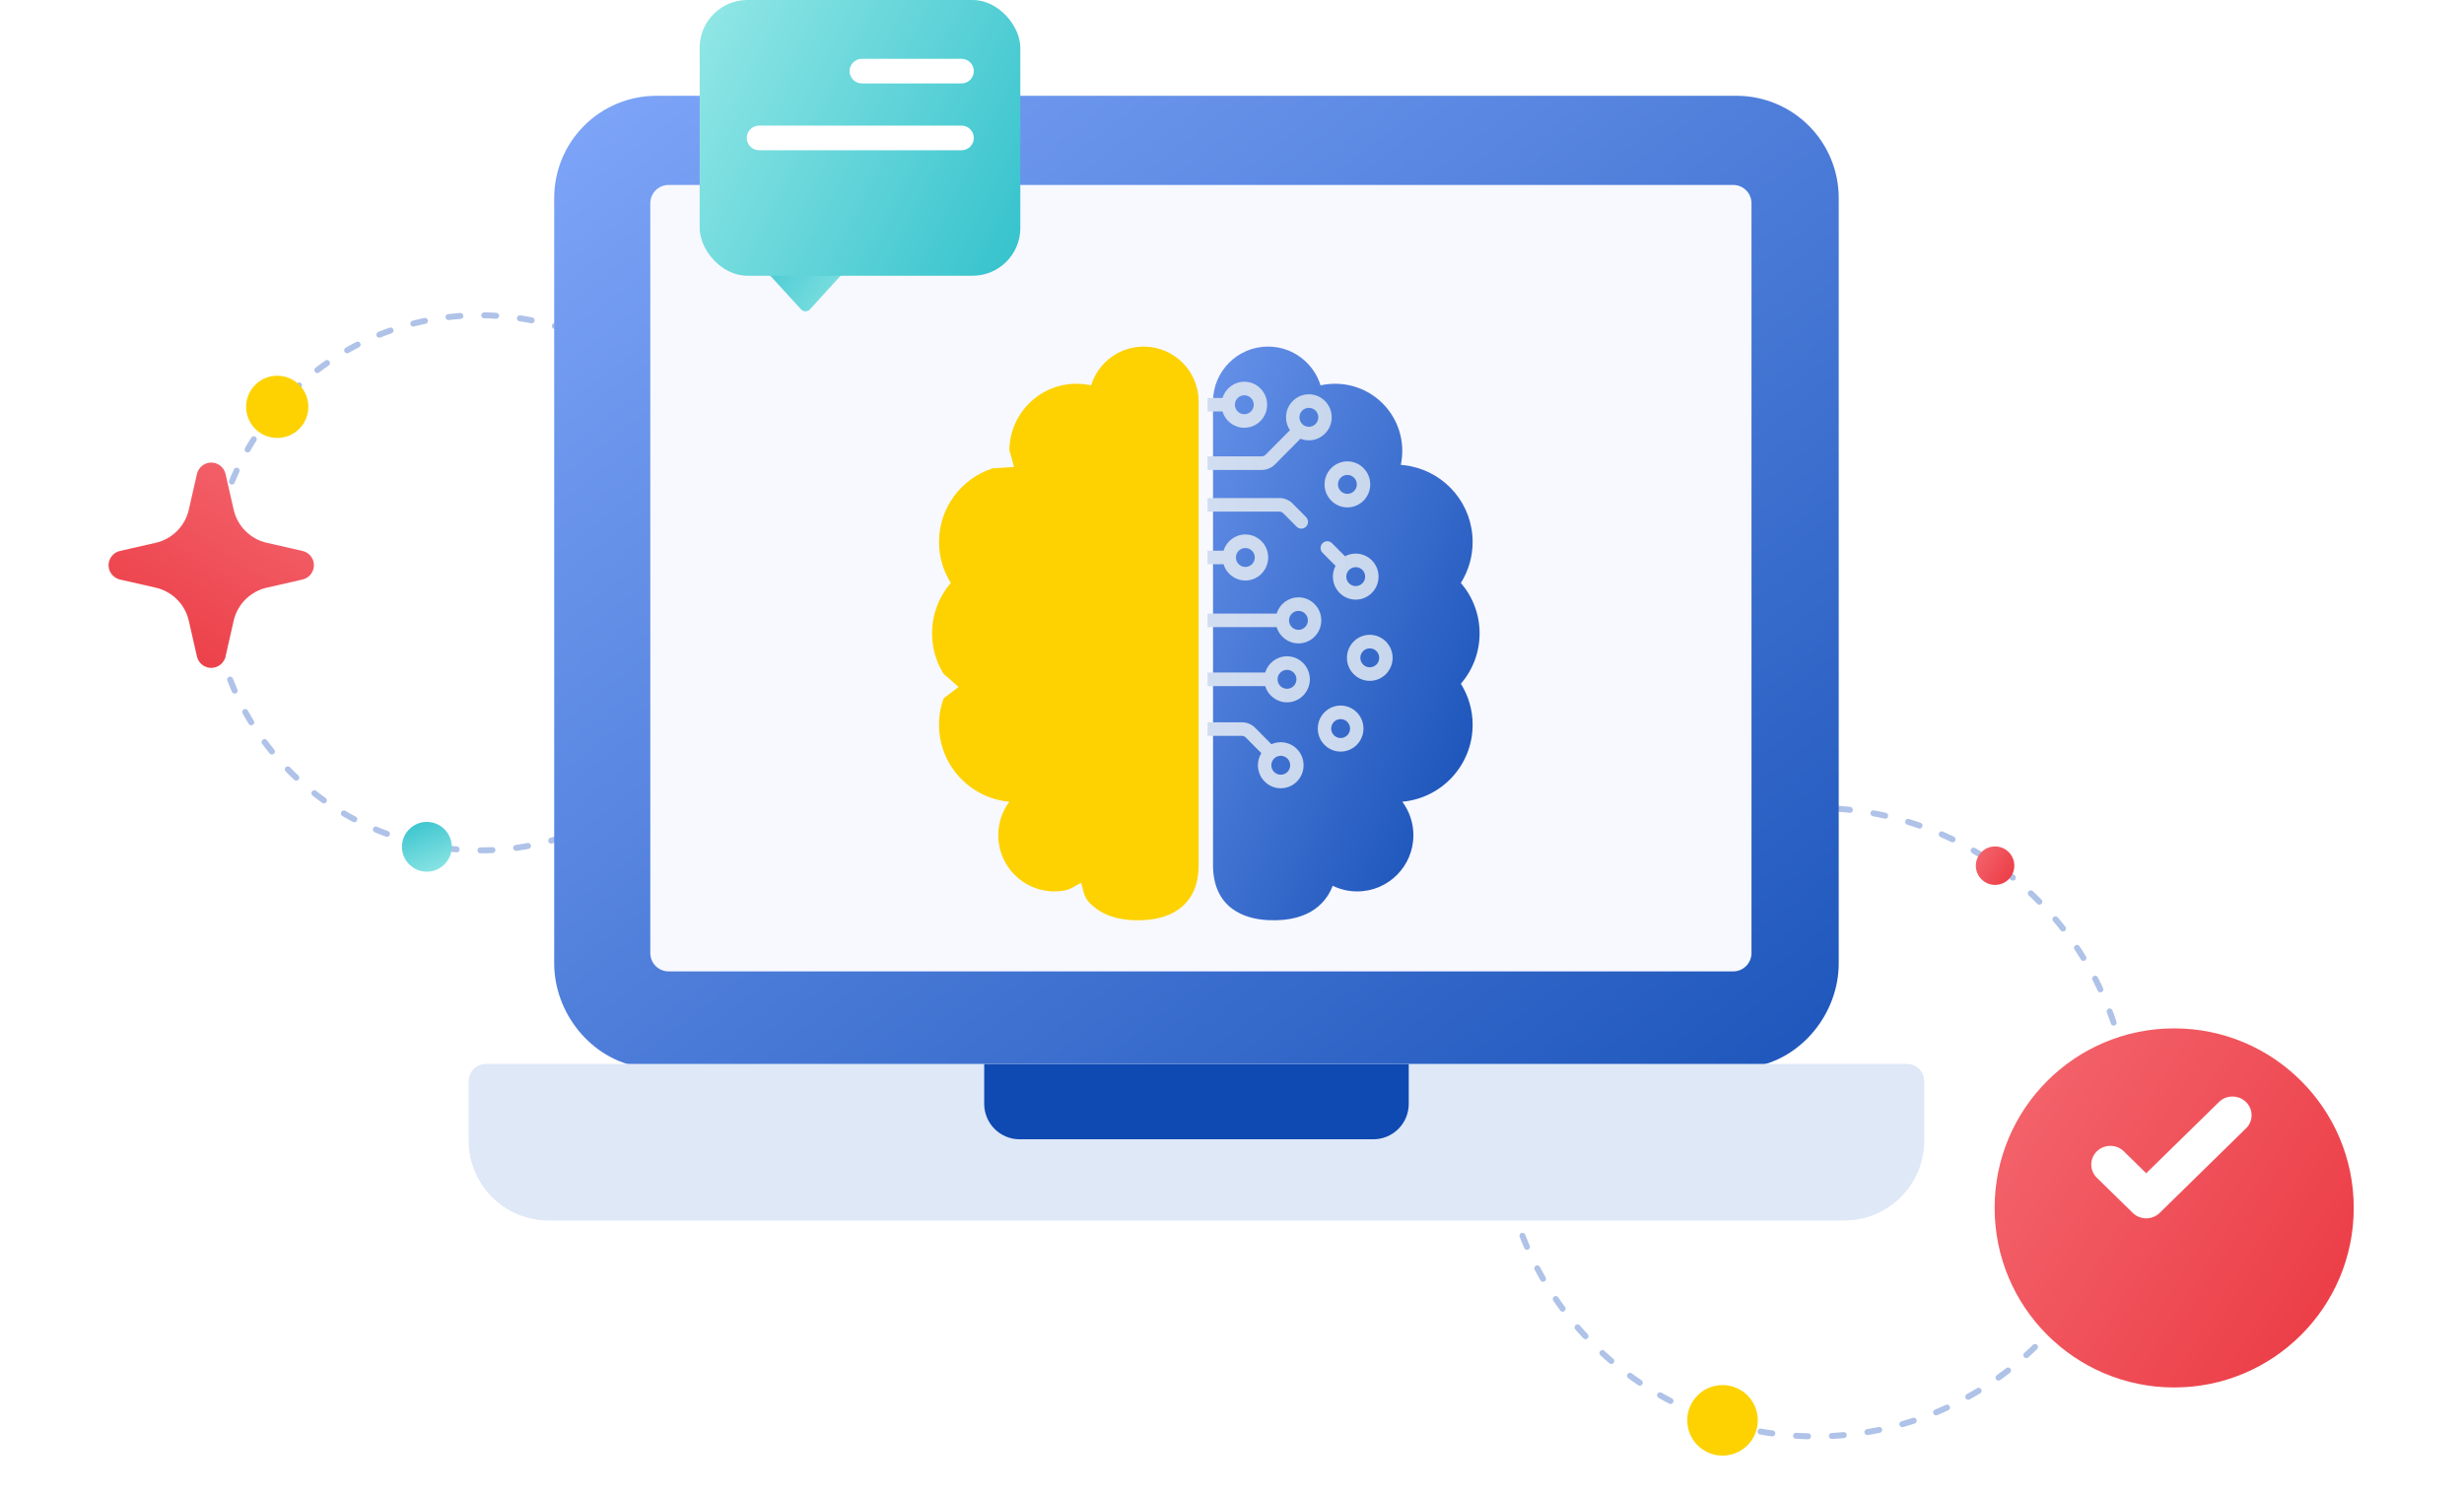
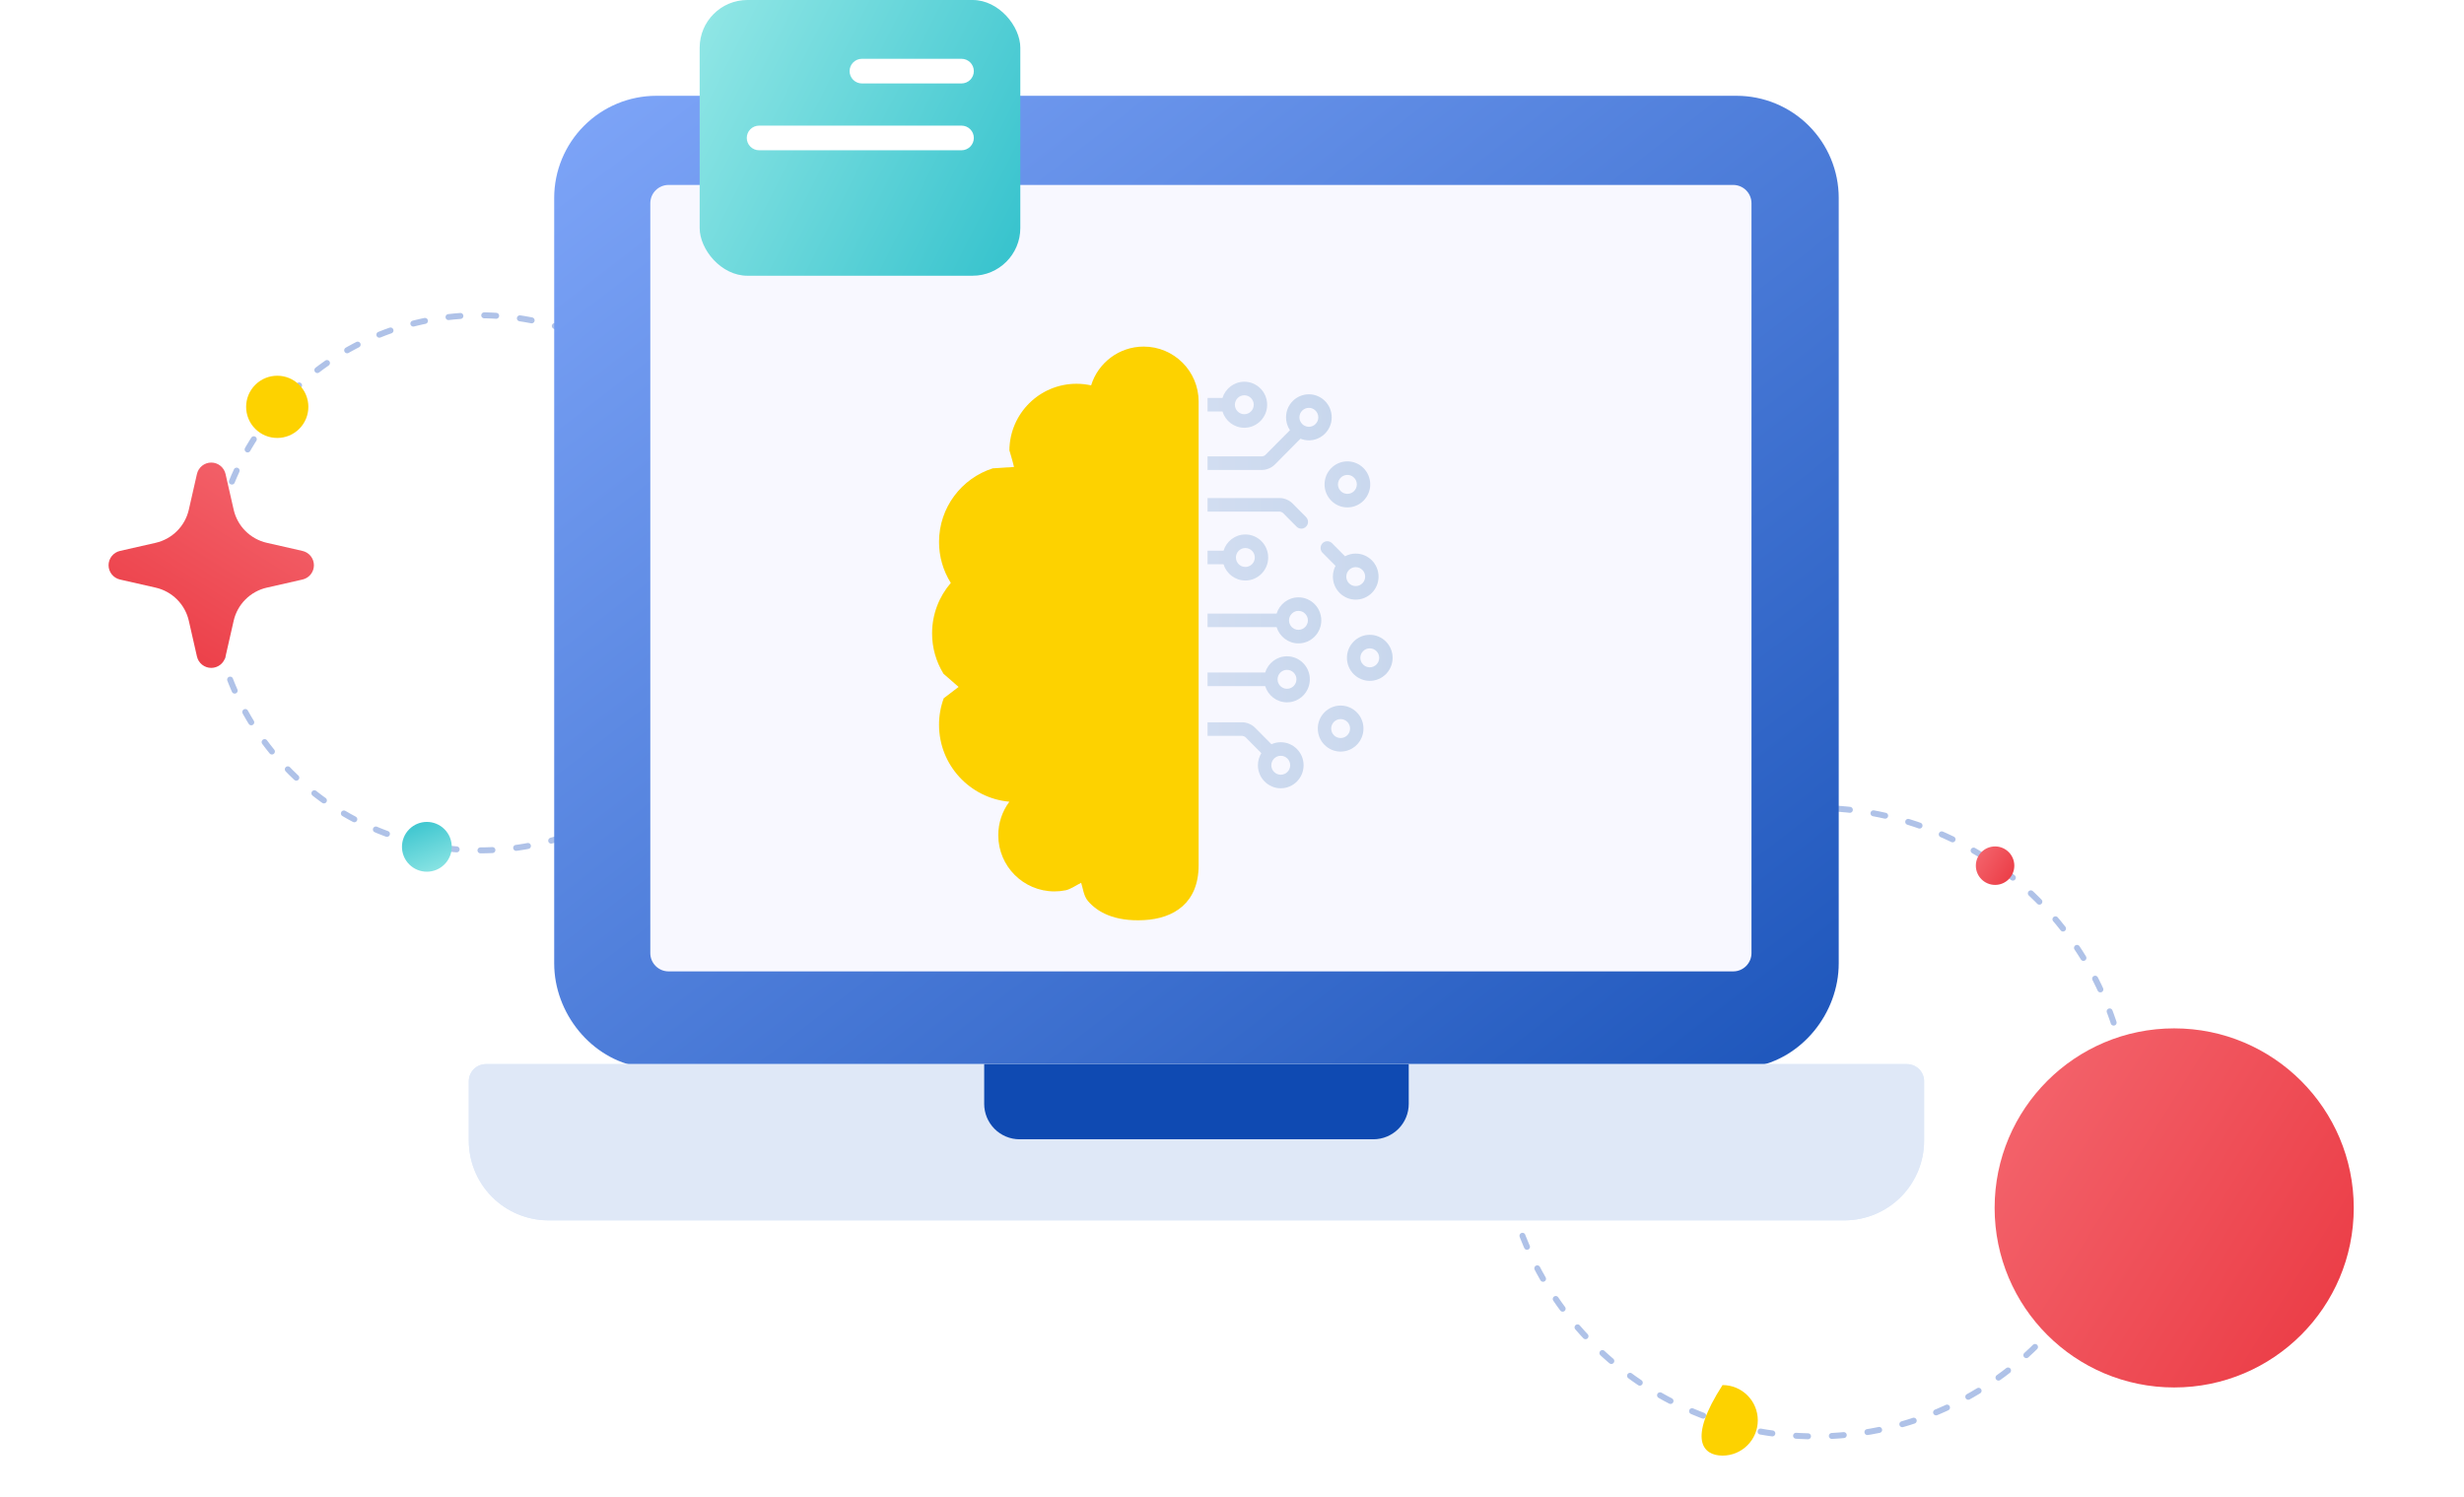
<svg xmlns="http://www.w3.org/2000/svg" width="413" height="251" viewBox="0 0 413 251" fill="none">
  <circle cx="80.395" cy="97.698" r="44.849" transform="rotate(-135 80.395 97.698)" stroke="#AFC2E8" stroke-linecap="round" stroke-dasharray="2 4" />
  <path fill-rule="evenodd" clip-rule="evenodd" d="M52.617 94.748C52.617 95.305 52.428 95.846 52.08 96.281C51.733 96.717 51.248 97.022 50.704 97.145L44.721 98.506C43.366 98.814 42.125 99.5 41.142 100.483C40.158 101.466 39.473 102.707 39.165 104.063L37.804 110.046C37.68 110.589 37.376 111.074 36.94 111.421C36.505 111.769 35.964 111.958 35.407 111.958C34.85 111.958 34.309 111.769 33.874 111.421C33.438 111.074 33.134 110.589 33.01 110.046L31.649 104.063C31.341 102.707 30.655 101.466 29.672 100.483C28.689 99.5 27.448 98.814 26.093 98.506L20.111 97.145C19.568 97.021 19.082 96.717 18.735 96.281C18.388 95.846 18.198 95.305 18.198 94.748C18.198 94.191 18.388 93.65 18.735 93.215C19.082 92.779 19.568 92.475 20.111 92.351L26.093 90.99C27.448 90.682 28.689 89.996 29.672 89.013C30.655 88.03 31.341 86.789 31.649 85.433L33.01 79.452C33.134 78.908 33.438 78.423 33.874 78.076C34.309 77.728 34.85 77.539 35.407 77.539C35.964 77.539 36.505 77.728 36.94 78.076C37.376 78.423 37.68 78.908 37.804 79.452L39.165 85.433C39.473 86.789 40.158 88.03 41.142 89.013C42.125 89.996 43.366 90.682 44.721 90.99L50.703 92.351C51.247 92.474 51.732 92.779 52.08 93.214C52.428 93.65 52.617 94.191 52.617 94.748Z" fill="url(#paint0_linear_5667_3899)" />
  <path d="M50.158 64.511C48.122 62.474 44.82 62.474 42.783 64.511C40.747 66.547 40.747 69.849 42.783 71.886C44.82 73.922 48.122 73.922 50.158 71.886C52.195 69.849 52.195 66.547 50.158 64.511Z" fill="#FDD200" />
  <path d="M74.496 138.999C72.867 137.369 70.225 137.369 68.596 138.999C66.967 140.628 66.967 143.269 68.596 144.899C70.225 146.528 72.867 146.528 74.496 144.899C76.125 143.269 76.125 140.628 74.496 138.999Z" fill="url(#paint1_linear_5667_3899)" />
  <ellipse cx="304.305" cy="188.106" rx="52.67" ry="52.67" stroke="#AFC2E8" stroke-linecap="round" stroke-dasharray="2 4" />
-   <path d="M288.72 244C291.985 244 294.631 241.353 294.631 238.088C294.631 234.823 291.985 232.176 288.72 232.176C285.454 232.176 282.808 234.823 282.808 238.088C282.808 241.353 285.454 244 288.72 244Z" fill="#FDD200" />
+   <path d="M288.72 244C291.985 244 294.631 241.353 294.631 238.088C294.631 234.823 291.985 232.176 288.72 232.176C282.808 241.353 285.454 244 288.72 244Z" fill="#FDD200" />
  <path d="M334.402 148.335C336.183 148.335 337.627 146.891 337.627 145.11C337.627 143.329 336.183 141.886 334.402 141.886C332.621 141.886 331.178 143.329 331.178 145.11C331.178 146.891 332.621 148.335 334.402 148.335Z" fill="url(#paint2_linear_5667_3899)" />
  <path d="M291.089 16.058H109.996C105.461 16.063 101.112 17.867 97.906 21.074C94.699 24.281 92.895 28.629 92.89 33.165V161.483C92.89 169.825 99.071 177.545 107.299 178.865H293.786C302.014 177.545 308.196 169.825 308.196 161.483V33.165C308.191 28.629 306.387 24.281 303.18 21.074C299.973 17.867 295.625 16.063 291.089 16.058Z" fill="url(#paint3_linear_5667_3899)" />
  <path d="M319.649 178.373H81.434C80.673 178.377 79.945 178.683 79.409 179.224C78.874 179.764 78.575 180.496 78.578 181.257V191.178C78.571 194.707 79.961 198.097 82.445 200.605C84.929 203.113 88.304 204.535 91.834 204.563H309.251C312.781 204.535 316.156 203.113 318.64 200.605C321.123 198.097 322.514 194.707 322.507 191.178V181.257C322.51 180.495 322.211 179.764 321.675 179.224C321.14 178.683 320.411 178.377 319.65 178.373H319.649Z" fill="#DFEBFA" />
  <path d="M319.649 178.373H81.434C80.673 178.377 79.945 178.683 79.409 179.224C78.874 179.764 78.575 180.496 78.578 181.257V191.178C78.571 194.707 79.961 198.097 82.445 200.605C84.929 203.113 88.304 204.535 91.834 204.563H309.251C312.781 204.535 316.156 203.113 318.64 200.605C321.123 198.097 322.514 194.707 322.507 191.178V181.257C322.51 180.495 322.211 179.764 321.675 179.224C321.14 178.683 320.411 178.377 319.65 178.373H319.649Z" fill="#DFE8F7" />
  <path d="M164.964 178.373V185.028C164.962 186.597 165.58 188.102 166.684 189.216C167.787 190.331 169.287 190.963 170.855 190.976H230.233C231.802 190.964 233.301 190.331 234.405 189.217C235.509 188.103 236.127 186.597 236.124 185.028V178.373" fill="#0F4AB2" />
  <path d="M290.503 31H112.07C111.256 31 110.475 31.323 109.899 31.899C109.324 32.474 109 33.255 109 34.069V159.762C109 160.165 109.079 160.565 109.233 160.937C109.388 161.31 109.614 161.648 109.899 161.933C110.184 162.218 110.523 162.444 110.895 162.598C111.268 162.752 111.667 162.832 112.07 162.831H290.503C290.906 162.831 291.305 162.752 291.678 162.598C292.05 162.444 292.388 162.218 292.673 161.933C292.958 161.648 293.184 161.309 293.339 160.937C293.493 160.564 293.572 160.165 293.572 159.762V34.069C293.572 33.255 293.249 32.474 292.673 31.899C292.098 31.323 291.317 31 290.503 31Z" fill="#F8F8FF" />
  <g filter="url(#filter0_d_5667_3899)">
    <path d="M190.695 145.24C185.707 145.488 182.92 143.849 181.368 142.051C180.601 141.163 180.495 139.74 180.215 138.982C179.516 139.322 178.411 140.075 177.63 140.234C177.008 140.361 176.374 140.424 175.74 140.424C170.539 140.424 166.324 136.209 166.324 131.008C166.32 128.983 166.973 127.012 168.184 125.389C161.576 124.797 156.395 119.252 156.395 112.491C156.394 110.975 156.66 109.472 157.18 108.049L159.676 106.147L157.15 103.95C155.892 101.912 155.227 99.564 155.23 97.169C155.23 93.939 156.414 90.987 158.369 88.718C157.076 86.659 156.392 84.277 156.395 81.847C156.395 76.072 160.173 71.182 165.392 69.509C165.392 69.509 167.906 69.35 168.959 69.275C168.799 68.52 168.188 66.489 168.188 66.489C168.238 60.317 173.257 55.33 179.441 55.33C180.282 55.33 181.099 55.425 181.888 55.599C183.046 51.835 186.551 49.098 190.695 49.098C195.784 49.098 199.909 53.223 199.909 58.312C199.909 58.312 199.909 77.907 199.909 95.488C199.909 114.19 199.909 136.026 199.909 136.026C199.909 142.353 195.778 144.987 190.695 145.24Z" fill="#FDD200" />
-     <path d="M211.534 49.097C215.679 49.097 219.184 51.835 220.342 55.599C221.145 55.421 221.965 55.33 222.788 55.33C229.003 55.33 234.042 60.368 234.042 66.583C234.042 67.37 233.959 68.155 233.796 68.925C234.325 68.962 234.851 69.031 235.371 69.133C235.402 69.139 235.433 69.147 235.464 69.156C241.379 70.356 245.834 75.577 245.834 81.847C245.837 84.277 245.153 86.659 243.86 88.718C245.815 90.987 247 93.939 247 97.169C247 100.399 245.815 103.35 243.86 105.619C245.153 107.678 245.837 110.06 245.834 112.491C245.834 119.252 240.652 124.797 234.045 125.39C235.255 127.013 235.908 128.984 235.905 131.009C235.905 136.209 231.689 140.425 226.489 140.425C225.063 140.427 223.656 140.102 222.374 139.478C221.526 141.768 218.988 145.61 211.534 145.24C209.29 145.129 207.231 144.552 205.632 143.398C205.63 143.397 205.628 143.397 205.626 143.395C203.606 141.937 202.32 139.556 202.32 136.026V58.311C202.321 53.223 206.446 49.098 211.534 49.097Z" fill="url(#paint4_linear_5667_3899)" />
  </g>
  <g clip-path="url(#clip0_5667_3899)">
    <path d="M175.379 97.897H172.157C170.102 97.897 168.431 96.216 168.431 94.151C168.431 93.523 167.928 93.015 167.308 93.015C167.16 93.015 167.014 93.044 166.878 93.101C166.742 93.158 166.618 93.242 166.513 93.347C166.409 93.453 166.326 93.578 166.27 93.716C166.214 93.854 166.185 94.001 166.185 94.151C166.185 97.469 168.864 100.169 172.158 100.169H175.379C175.999 100.169 176.502 99.66 176.502 99.033C176.502 98.405 175.999 97.897 175.379 97.897ZM185.931 106.304H176.337C173.169 106.304 170.591 108.901 170.591 112.094C170.591 112.722 171.093 113.23 171.714 113.23C172.334 113.23 172.837 112.721 172.837 112.094C172.837 110.154 174.407 108.576 176.337 108.576H185.931C186.551 108.576 187.054 108.068 187.054 107.44C187.054 106.813 186.551 106.304 185.931 106.304ZM195.081 106.304H190.423C189.803 106.304 189.3 106.813 189.3 107.44C189.3 108.068 189.803 108.576 190.423 108.576H195.081C195.701 108.576 196.204 108.068 196.204 107.44C196.204 106.813 195.701 106.304 195.081 106.304ZM187.185 84.231C186.887 84.231 186.601 84.351 186.391 84.564C186.18 84.777 186.062 85.066 186.062 85.367C186.062 88.615 183.434 91.258 180.204 91.258C179.584 91.258 179.081 91.766 179.081 92.394C179.081 93.022 179.584 93.53 180.204 93.53C184.673 93.53 188.308 89.868 188.308 85.367C188.308 85.066 188.19 84.777 187.979 84.564C187.768 84.351 187.483 84.231 187.185 84.231ZM185.115 67.058C182.432 66.884 180.106 68.941 179.932 71.646C179.917 71.944 180.018 72.237 180.215 72.46C180.411 72.683 180.686 72.819 180.981 72.838C181.276 72.858 181.566 72.759 181.789 72.564C182.013 72.368 182.151 72.091 182.174 71.793C182.267 70.338 183.522 69.233 184.97 69.325C185.59 69.367 186.123 68.891 186.163 68.265C186.173 68.116 186.153 67.967 186.106 67.825C186.058 67.684 185.983 67.554 185.886 67.442C185.789 67.33 185.671 67.238 185.538 67.172C185.406 67.106 185.262 67.068 185.115 67.058ZM181.338 111.362C180.718 111.362 180.215 111.871 180.215 112.498C180.215 113.126 180.718 113.634 181.338 113.634C183.193 113.634 184.701 115.15 184.701 117.014C184.701 118.878 183.193 120.394 181.338 120.394C180.718 120.394 180.215 120.902 180.215 121.529C180.215 122.157 180.718 122.665 181.338 122.665C184.431 122.665 186.947 120.13 186.947 117.014C186.947 113.898 184.431 111.362 181.338 111.362ZM192.831 84.612C192.211 84.612 191.708 85.121 191.708 85.748C191.708 86.376 192.211 86.884 192.831 86.884C194.321 86.884 195.533 88.102 195.533 89.598C195.533 91.095 194.321 92.312 192.831 92.312C192.211 92.312 191.708 92.82 191.708 93.448C191.708 94.076 192.211 94.584 192.831 94.584C195.559 94.584 197.779 92.347 197.779 89.598C197.779 86.849 195.559 84.612 192.831 84.612ZM173.049 77.389C172.428 77.389 171.926 77.898 171.926 78.525C171.926 79.153 172.428 79.662 173.049 79.662C175.608 79.662 177.69 81.755 177.69 84.328C177.69 86.901 175.608 88.994 173.049 88.994C172.428 88.994 171.926 89.503 171.926 90.13C171.926 90.758 172.428 91.266 173.049 91.266C176.846 91.266 179.936 88.154 179.936 84.328C179.936 80.502 176.846 77.389 173.049 77.389ZM225.841 77.338C223.73 77.338 222.013 79.069 222.013 81.197C222.013 83.325 223.73 85.056 225.841 85.056C227.952 85.056 229.669 83.325 229.669 81.197C229.669 79.069 227.952 77.338 225.841 77.338ZM225.841 82.784C224.969 82.784 224.259 82.072 224.259 81.197C224.259 80.322 224.969 79.61 225.841 79.61C226.714 79.61 227.423 80.322 227.423 81.197C227.423 82.072 226.714 82.784 225.841 82.784ZM229.593 106.412C227.482 106.412 225.765 108.143 225.765 110.271C225.765 112.399 227.483 114.13 229.593 114.13C231.704 114.13 233.421 112.398 233.421 110.271C233.421 108.143 231.704 106.412 229.593 106.412ZM229.593 111.858C228.721 111.858 228.011 111.146 228.011 110.271C228.011 109.396 228.721 108.684 229.593 108.684C230.466 108.684 231.175 109.396 231.175 110.271C231.175 111.146 230.466 111.858 229.593 111.858ZM227.237 92.797C226.612 92.796 225.996 92.951 225.444 93.248L223.255 91.045C223.043 90.836 222.758 90.72 222.462 90.722C222.166 90.725 221.883 90.845 221.675 91.057C221.466 91.269 221.349 91.556 221.348 91.855C221.347 92.155 221.463 92.442 221.67 92.655L223.854 94.853C223.561 95.408 223.409 96.027 223.409 96.656C223.409 98.784 225.126 100.515 227.237 100.515C229.348 100.515 231.065 98.784 231.065 96.656C231.065 94.528 229.348 92.797 227.237 92.797ZM227.237 98.243C226.365 98.243 225.655 97.531 225.655 96.656C225.655 95.781 226.365 95.069 227.237 95.069C228.11 95.069 228.819 95.781 228.819 96.656C228.819 97.531 228.11 98.243 227.237 98.243ZM224.707 118.27C222.596 118.27 220.879 120.001 220.879 122.129C220.879 124.256 222.596 125.988 224.707 125.988C226.818 125.988 228.535 124.256 228.535 122.129C228.535 120.001 226.818 118.27 224.707 118.27ZM224.707 123.715C223.834 123.715 223.125 123.004 223.125 122.128C223.125 121.253 223.834 120.541 224.707 120.541C225.579 120.541 226.289 121.253 226.289 122.128C226.289 123.004 225.579 123.715 224.707 123.715Z" fill="url(#paint5_linear_5667_3899)" />
    <path d="M211.567 78.774C212.281 78.774 213.133 78.418 213.639 77.909L217.977 73.542C218.425 73.721 218.902 73.813 219.384 73.813C221.495 73.813 223.212 72.082 223.212 69.954C223.212 67.826 221.495 66.095 219.384 66.095C217.273 66.095 215.556 67.826 215.556 69.954C215.555 70.724 215.784 71.476 216.213 72.113L212.055 76.298C211.967 76.383 211.689 76.5 211.567 76.502H202.298V68.982H204.905C205.388 70.557 206.845 71.705 208.564 71.705C210.675 71.705 212.392 69.974 212.392 67.846C212.392 65.718 210.675 63.987 208.564 63.987C206.845 63.987 205.388 65.135 204.905 66.71H202.298V66.538C202.298 61.513 198.239 57.425 193.251 57.425C189.684 57.425 186.485 59.528 185.025 62.743C184.802 62.727 184.579 62.719 184.355 62.719C179.17 62.719 174.938 66.906 174.818 72.1C174.369 72.035 173.916 72.003 173.462 72.003C168.202 72.003 163.923 76.313 163.923 81.611C163.923 82.774 164.124 83.9 164.523 84.97C160.597 87.327 158.2 91.537 158.2 96.2C158.2 98.704 158.905 101.138 160.239 103.239C161.335 104.965 162.814 106.407 164.559 107.452C164.139 108.553 163.924 109.723 163.923 110.902C163.922 113.241 164.768 115.498 166.3 117.249C166.397 117.361 166.516 117.452 166.648 117.518C166.781 117.583 166.925 117.621 167.072 117.631C167.219 117.64 167.367 117.619 167.506 117.571C167.646 117.522 167.774 117.447 167.885 117.348C167.995 117.249 168.085 117.129 168.15 116.995C168.215 116.861 168.253 116.715 168.262 116.566C168.271 116.417 168.251 116.268 168.203 116.127C168.155 115.986 168.08 115.856 167.982 115.744C166.814 114.408 166.168 112.686 166.169 110.902C166.169 109.702 166.449 108.557 167.001 107.5C167.674 106.208 168.71 105.148 169.98 104.454C170.109 104.383 170.224 104.287 170.317 104.171C170.41 104.056 170.479 103.922 170.521 103.779C170.563 103.636 170.577 103.486 170.562 103.338C170.547 103.19 170.503 103.046 170.432 102.915C170.362 102.783 170.267 102.667 170.153 102.573C170.038 102.479 169.906 102.409 169.765 102.366C169.624 102.324 169.475 102.31 169.329 102.326C169.182 102.341 169.04 102.386 168.91 102.457C167.595 103.177 166.466 104.2 165.614 105.443C162.403 103.489 160.446 100.034 160.446 96.2C160.446 92.102 162.69 88.427 166.314 86.568C166.314 86.568 168.41 85.388 171.193 85.388C171.814 85.388 172.316 84.879 172.316 84.252C172.316 83.624 171.814 83.116 171.193 83.116C169.61 83.115 168.04 83.406 166.56 83.977C166.3 83.216 166.168 82.416 166.169 81.612C166.169 77.566 169.441 74.275 173.463 74.275C174.219 74.275 174.967 74.392 175.686 74.623C175.867 74.681 176.06 74.692 176.246 74.654C176.433 74.617 176.607 74.531 176.752 74.407C176.897 74.282 177.008 74.123 177.076 73.943C177.143 73.763 177.164 73.569 177.137 73.378C177.087 73.03 177.062 72.679 177.061 72.328C177.061 68.282 180.333 64.991 184.355 64.991C184.75 64.991 185.154 65.025 185.556 65.092C189.008 65.67 191.649 68.693 191.649 72.328C191.649 72.955 192.152 73.463 192.772 73.463C193.393 73.463 193.895 72.955 193.895 72.328C193.895 68.071 191.132 64.454 187.318 63.197C188.503 61.064 190.757 59.697 193.251 59.697C197.001 59.697 200.052 62.766 200.052 66.538V66.664H197.892C197.272 66.664 196.769 67.173 196.769 67.8C196.769 68.428 197.272 68.936 197.892 68.936H200.052V76.501H190.969C188.914 76.501 187.242 74.821 187.242 72.756C187.242 72.128 186.74 71.62 186.119 71.62C185.499 71.62 184.996 72.128 184.996 72.756C184.996 76.074 187.676 78.773 190.969 78.773H200.052V97.897H181.836C181.216 97.897 180.713 98.405 180.713 99.033C180.713 99.66 181.216 100.169 181.836 100.169H200.052V115.766H196.582C193.413 115.766 190.835 118.363 190.835 121.556C190.835 122.183 191.338 122.692 191.958 122.692C192.579 122.692 193.081 122.183 193.081 121.556C193.081 119.616 194.652 118.038 196.582 118.038H200.052V125.863C200.052 126.041 200.043 126.217 200.03 126.392H197.892C197.272 126.392 196.769 126.901 196.769 127.528C196.769 128.156 197.272 128.664 197.892 128.664H199.453C198.387 131.043 196.009 132.703 193.251 132.703C190.774 132.703 188.528 131.351 187.337 129.239C188.707 128.786 189.957 128.024 190.993 127.011C191.099 126.907 191.184 126.784 191.243 126.647C191.302 126.51 191.334 126.363 191.336 126.214C191.339 126.065 191.312 125.916 191.258 125.778C191.204 125.639 191.124 125.512 191.022 125.405C190.919 125.297 190.797 125.211 190.662 125.152C190.526 125.092 190.381 125.06 190.234 125.057C190.086 125.055 189.94 125.082 189.802 125.136C189.665 125.191 189.54 125.272 189.434 125.376C188.374 126.412 187.028 127.098 185.573 127.342C185.171 127.411 184.763 127.446 184.355 127.446C180.333 127.446 177.061 124.155 177.061 120.11C177.061 120.006 177.067 119.899 177.072 119.793C177.979 119.419 178.83 118.909 179.59 118.267C179.703 118.172 179.796 118.055 179.865 117.922C179.933 117.79 179.975 117.646 179.988 117.497C180.001 117.349 179.986 117.199 179.942 117.056C179.898 116.914 179.826 116.782 179.732 116.667C179.334 116.186 178.638 116.136 178.15 116.523C175.897 118.314 173.717 118.286 172.845 118.213C172.225 118.16 171.684 118.626 171.633 119.251C171.608 119.551 171.703 119.849 171.895 120.079C172.087 120.309 172.362 120.452 172.659 120.477C173.379 120.537 174.104 120.516 174.82 120.414C174.979 125.572 179.196 129.718 184.355 129.718C184.582 129.718 184.812 129.71 185.042 129.693C186.509 132.887 189.702 134.975 193.251 134.975C198.239 134.975 202.298 130.887 202.298 125.863V123.352H208.251C208.373 123.354 208.651 123.471 208.739 123.556L211.416 126.251C211.042 126.859 210.843 127.561 210.844 128.277C210.844 130.405 212.561 132.136 214.672 132.136C216.783 132.136 218.5 130.405 218.5 128.277C218.5 126.149 216.783 124.418 214.672 124.418C214.117 124.418 213.59 124.539 213.113 124.754L210.323 121.945C209.817 121.436 208.965 121.08 208.251 121.08H202.298V115.008H212.06C212.543 116.583 214 117.731 215.719 117.731C217.83 117.731 219.547 116 219.547 113.872C219.547 111.744 217.83 110.013 215.719 110.013C214 110.013 212.543 111.161 212.06 112.736H202.298V105.126H213.98C214.463 106.701 215.92 107.849 217.639 107.849C219.75 107.849 221.467 106.118 221.467 103.99C221.467 101.863 219.75 100.131 217.639 100.131C215.92 100.131 214.463 101.279 213.98 102.854H202.298V94.586H205.08C205.562 96.161 207.02 97.309 208.738 97.309C210.849 97.309 212.566 95.578 212.566 93.45C212.566 91.322 210.849 89.591 208.738 89.591C207.02 89.591 205.562 90.739 205.08 92.314H202.298V85.759H214.534C214.655 85.761 214.934 85.877 215.021 85.962L217.328 88.284C217.432 88.389 217.556 88.473 217.692 88.529C217.828 88.586 217.973 88.615 218.12 88.615C218.343 88.615 218.56 88.548 218.745 88.423C218.93 88.298 219.074 88.121 219.158 87.913C219.243 87.705 219.265 87.476 219.221 87.255C219.177 87.035 219.07 86.832 218.912 86.674L216.606 84.352C216.1 83.842 215.248 83.487 214.534 83.487H202.298V78.774H211.567ZM219.384 68.367C220.256 68.367 220.966 69.079 220.966 69.954C220.966 70.829 220.256 71.541 219.384 71.541C218.512 71.541 217.802 70.829 217.802 69.954C217.802 69.079 218.512 68.367 219.384 68.367ZM208.564 66.259C209.436 66.259 210.146 66.971 210.146 67.846C210.146 68.721 209.436 69.433 208.564 69.433C207.691 69.433 206.982 68.721 206.982 67.846C206.982 66.971 207.691 66.259 208.564 66.259ZM214.672 126.69C215.544 126.69 216.254 127.402 216.254 128.277C216.254 129.152 215.544 129.864 214.672 129.864C213.8 129.864 213.09 129.152 213.09 128.277C213.09 127.402 213.8 126.69 214.672 126.69ZM215.719 112.285C216.591 112.285 217.301 112.997 217.301 113.872C217.301 114.747 216.591 115.459 215.719 115.459C214.847 115.459 214.137 114.747 214.137 113.872C214.137 112.997 214.847 112.285 215.719 112.285ZM217.639 102.403C218.511 102.403 219.221 103.115 219.221 103.99C219.221 104.865 218.511 105.577 217.639 105.577C216.767 105.577 216.057 104.866 216.057 103.99C216.057 103.115 216.767 102.403 217.639 102.403ZM208.738 91.863C209.611 91.863 210.32 92.575 210.32 93.45C210.32 94.325 209.611 95.037 208.738 95.037C207.866 95.037 207.156 94.325 207.156 93.45C207.156 92.575 207.866 91.863 208.738 91.863Z" fill="url(#paint6_linear_5667_3899)" />
  </g>
  <g filter="url(#filter1_d_5667_3899)">
    <circle cx="363.424" cy="193.48" r="30.097" fill="url(#paint7_linear_5667_3899)" />
  </g>
-   <path d="M376.454 189.152L361.994 203.315C361.392 203.904 360.581 204.229 359.734 204.229C358.887 204.229 358.071 203.899 357.474 203.31L351.463 197.428C350.213 196.203 350.213 194.219 351.463 192.995C352.713 191.771 354.739 191.771 355.984 192.995L359.734 196.668L371.934 184.724C373.184 183.5 375.209 183.5 376.454 184.724C377.704 185.944 377.715 187.923 376.47 189.147C376.47 189.152 376.465 189.157 376.454 189.152Z" fill="white" />
-   <path d="M135.748 51.862C135.352 52.296 134.669 52.296 134.272 51.862L127.698 44.67C127.111 44.029 127.566 42.996 128.436 42.996L141.585 42.996C142.454 42.996 142.909 44.029 142.323 44.67L135.748 51.862Z" fill="url(#paint8_linear_5667_3899)" />
  <rect x="117.274" width="53.745" height="46.22" rx="8" fill="url(#paint9_linear_5667_3899)" />
  <path d="M161.162 25.188H127.235C126.687 25.188 126.162 24.971 125.775 24.583C125.387 24.196 125.17 23.671 125.17 23.123C125.17 22.575 125.387 22.05 125.775 21.663C126.162 21.275 126.687 21.058 127.235 21.058H161.162C161.71 21.058 162.235 21.275 162.623 21.663C163.01 22.05 163.228 22.575 163.228 23.123C163.228 23.671 163.01 24.196 162.623 24.583C162.235 24.971 161.71 25.188 161.162 25.188Z" fill="white" />
  <path d="M161.162 13.987H144.467C143.919 13.987 143.394 13.77 143.007 13.382C142.619 12.995 142.402 12.47 142.402 11.922C142.402 11.374 142.619 10.849 143.007 10.462C143.394 10.075 143.919 9.857 144.467 9.857H161.162C161.71 9.857 162.235 10.075 162.623 10.462C163.01 10.849 163.228 11.374 163.228 11.922C163.228 12.47 163.01 12.995 162.623 13.382C162.235 13.77 161.71 13.987 161.162 13.987Z" fill="white" />
  <defs>
    <filter id="filter0_d_5667_3899" x="138.229" y="40.097" width="127.771" height="132.167" filterUnits="userSpaceOnUse" color-interpolation-filters="sRGB">
      <feFlood flood-opacity="0" result="BackgroundImageFix" />
      <feColorMatrix in="SourceAlpha" type="matrix" values="0 0 0 0 0 0 0 0 0 0 0 0 0 0 0 0 0 0 127 0" result="hardAlpha" />
      <feOffset dx="1" dy="9" />
      <feGaussianBlur stdDeviation="9" />
      <feColorMatrix type="matrix" values="0 0 0 0 0.027 0 0 0 0 0.331 0 0 0 0 0.921 0 0 0 0.12 0" />
      <feBlend mode="normal" in2="BackgroundImageFix" result="effect1_dropShadow_5667_3899" />
      <feBlend mode="normal" in="SourceGraphic" in2="effect1_dropShadow_5667_3899" result="shape" />
    </filter>
    <filter id="filter1_d_5667_3899" x="316.327" y="154.383" width="96.193" height="96.194" filterUnits="userSpaceOnUse" color-interpolation-filters="sRGB">
      <feFlood flood-opacity="0" result="BackgroundImageFix" />
      <feColorMatrix in="SourceAlpha" type="matrix" values="0 0 0 0 0 0 0 0 0 0 0 0 0 0 0 0 0 0 127 0" result="hardAlpha" />
      <feOffset dx="1" dy="9" />
      <feGaussianBlur stdDeviation="9" />
      <feColorMatrix type="matrix" values="0 0 0 0 0.027 0 0 0 0 0.331 0 0 0 0 0.921 0 0 0 0.12 0" />
      <feBlend mode="normal" in2="BackgroundImageFix" result="effect1_dropShadow_5667_3899" />
      <feBlend mode="normal" in="SourceGraphic" in2="effect1_dropShadow_5667_3899" result="shape" />
    </filter>
    <linearGradient id="paint0_linear_5667_3899" x1="7.381" y1="122.313" x2="41.933" y2="66.95" gradientUnits="userSpaceOnUse">
      <stop offset="0.05" stop-color="#E82D37" />
      <stop offset="1" stop-color="#F56B73" />
    </linearGradient>
    <linearGradient id="paint1_linear_5667_3899" x1="71.873" y1="150.871" x2="66.682" y2="137.716" gradientUnits="userSpaceOnUse">
      <stop offset="0.05" stop-color="#A6EFEB" />
      <stop offset="1" stop-color="#32C1CC" />
    </linearGradient>
    <linearGradient id="paint2_linear_5667_3899" x1="339.567" y1="150.362" x2="329.194" y2="143.888" gradientUnits="userSpaceOnUse">
      <stop offset="0.05" stop-color="#E82D37" />
      <stop offset="1" stop-color="#F56B73" />
    </linearGradient>
    <linearGradient id="paint3_linear_5667_3899" x1="53.273" y1="-11.456" x2="263.501" y2="260.518" gradientUnits="userSpaceOnUse">
      <stop offset="0.05" stop-color="#89AEFF" />
      <stop offset="1" stop-color="#0F4AB2" />
    </linearGradient>
    <linearGradient id="paint4_linear_5667_3899" x1="188.356" y1="-15.101" x2="297.456" y2="31.862" gradientUnits="userSpaceOnUse">
      <stop offset="0.05" stop-color="#89AEFF" />
      <stop offset="1" stop-color="#0F4AB2" />
    </linearGradient>
    <linearGradient id="paint5_linear_5667_3899" x1="166.186" y1="96.519" x2="233.423" y2="96.519" gradientUnits="userSpaceOnUse">
      <stop stop-color="#E6EAF9" />
      <stop offset="1" stop-color="#C8D7ED" />
    </linearGradient>
    <linearGradient id="paint6_linear_5667_3899" x1="158.202" y1="96.202" x2="223.213" y2="96.202" gradientUnits="userSpaceOnUse">
      <stop stop-color="#E6EAF9" />
      <stop offset="1" stop-color="#C8D7ED" />
    </linearGradient>
    <linearGradient id="paint7_linear_5667_3899" x1="411.63" y1="242.495" x2="314.808" y2="182.068" gradientUnits="userSpaceOnUse">
      <stop offset="0.05" stop-color="#E82D37" />
      <stop offset="1" stop-color="#F56B73" />
    </linearGradient>
    <linearGradient id="paint8_linear_5667_3899" x1="151.018" y1="55.616" x2="125.39" y2="38.001" gradientUnits="userSpaceOnUse">
      <stop offset="0.05" stop-color="#A6EFEB" />
      <stop offset="1" stop-color="#32C1CC" />
    </linearGradient>
    <linearGradient id="paint9_linear_5667_3899" x1="102.02" y1="-10.558" x2="181.16" y2="29.39" gradientUnits="userSpaceOnUse">
      <stop offset="0.05" stop-color="#A6EFEB" />
      <stop offset="1" stop-color="#32C1CC" />
    </linearGradient>
    <clipPath id="clip0_5667_3899">
      <rect width="31.743" height="77.55" fill="white" transform="translate(202.399 57.425)" />
    </clipPath>
  </defs>
</svg>